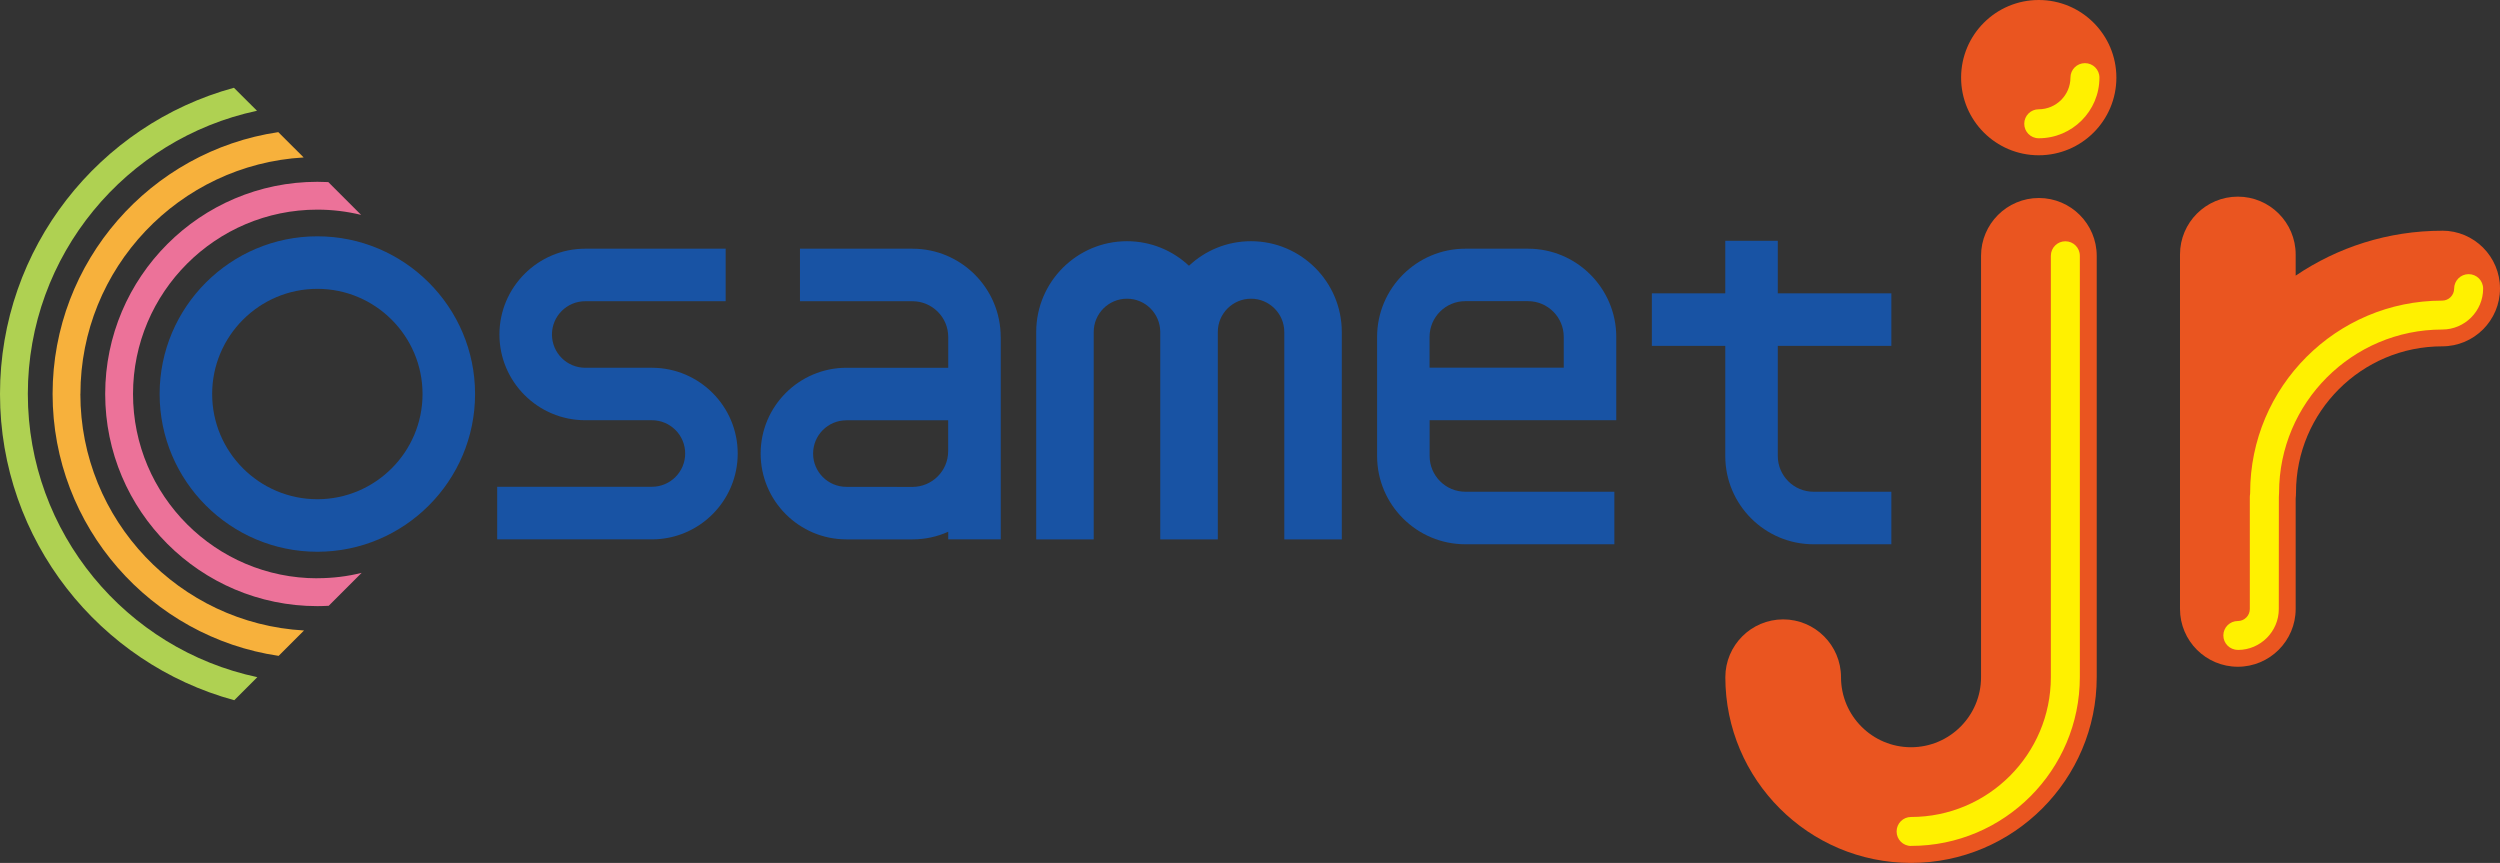
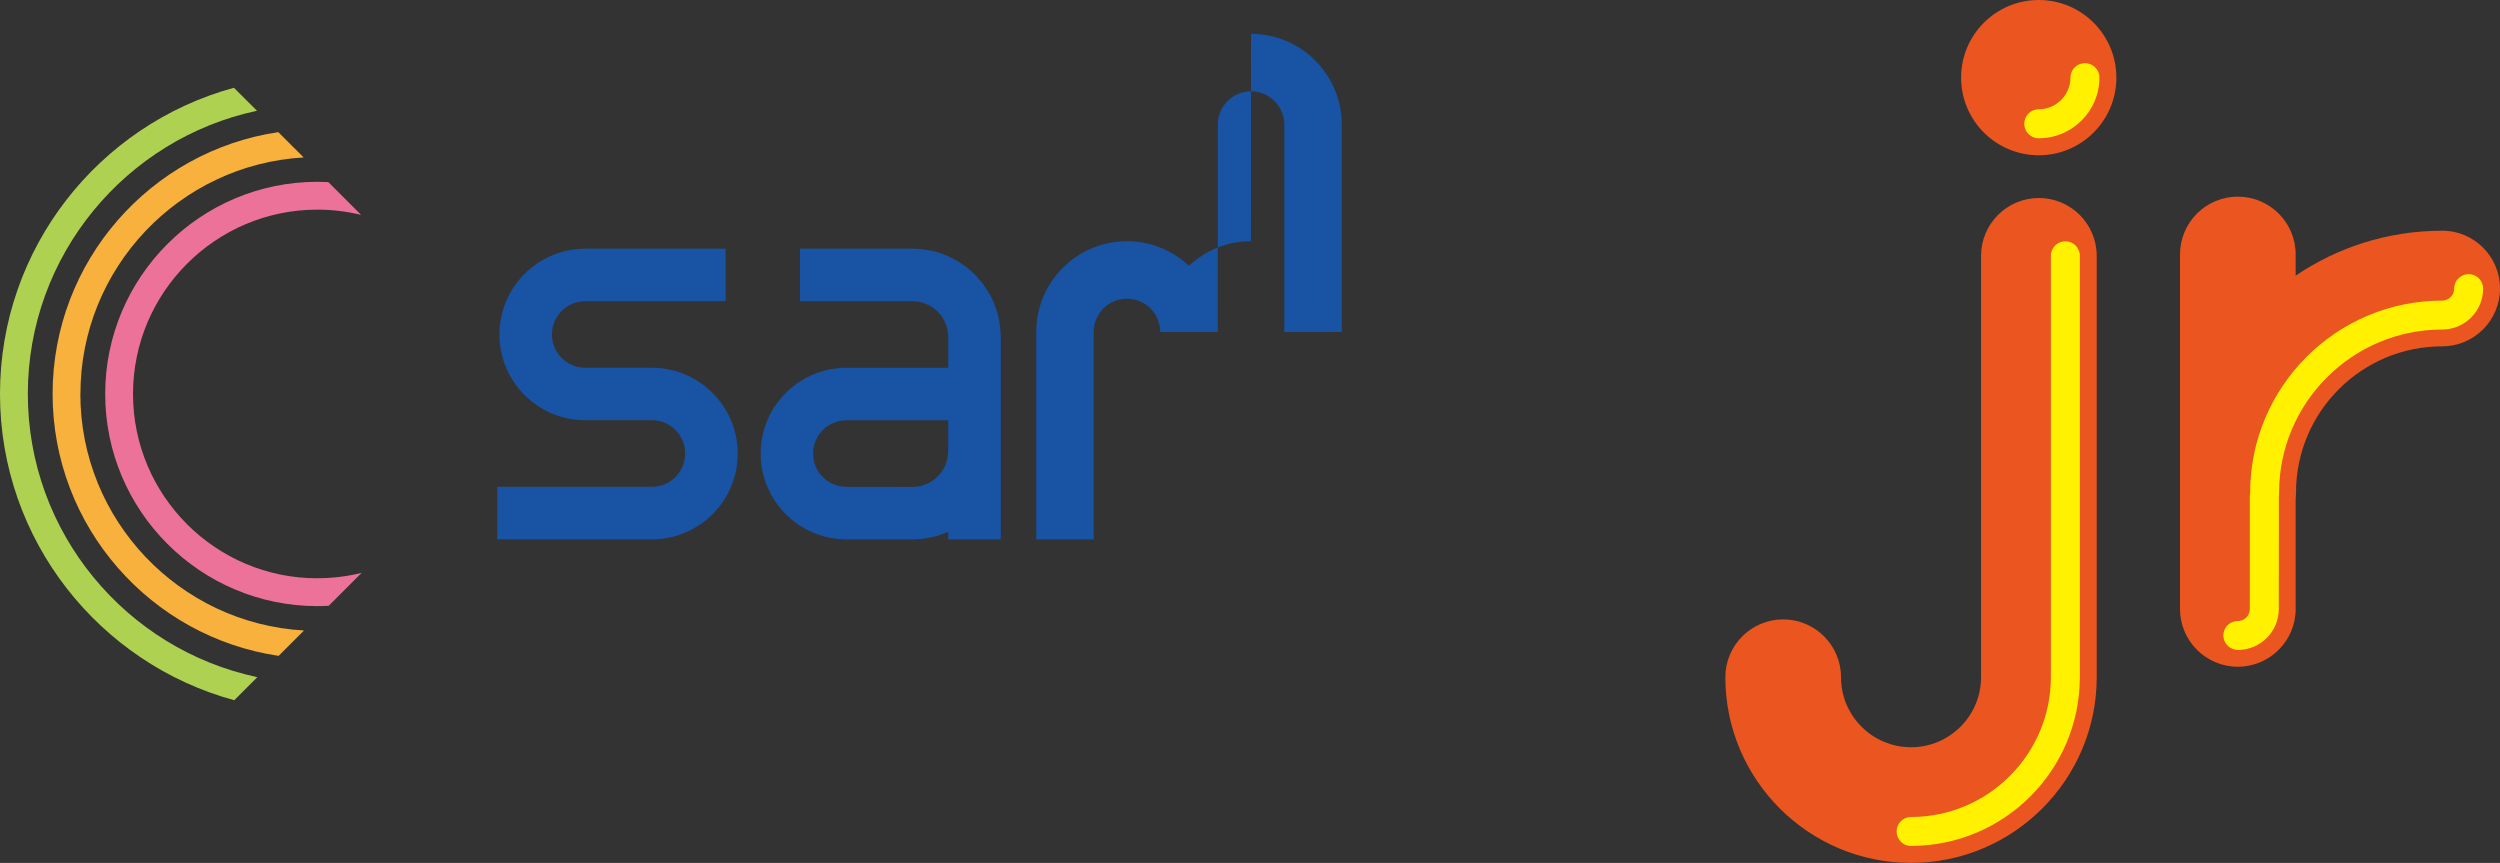
<svg xmlns="http://www.w3.org/2000/svg" id="_レイヤー_1" width="367.42" height="126.82" viewBox="0 0 367.42 126.82">
  <rect x="0" y="0" width="367.42" height="126.82" fill="#333333" stroke="none" />
  <defs>
    <style>.cls-1{fill:#f7b13c;}.cls-1,.cls-2,.cls-3,.cls-4,.cls-5,.cls-6{stroke-width:0px;}.cls-2{fill:#1853a4;}.cls-3{fill:#afd152;}.cls-4{fill:#fff100;}.cls-5{fill:#ec7299;}.cls-6{fill:#ea5520;}</style>
  </defs>
-   <path class="cls-2" d="m46.64,81.09c-12.78,0-23.18-10.4-23.18-23.18s10.4-23.18,23.18-23.18,23.18,10.4,23.18,23.18-10.4,23.18-23.18,23.18m0-38.64c-8.53,0-15.46,6.94-15.46,15.46s6.94,15.46,15.46,15.46,15.46-6.94,15.46-15.46-6.94-15.46-15.46-15.46" />
  <path class="cls-2" d="m147.07,49.52c0-7.15-5.82-12.97-12.97-12.97h-16.53v7.72h16.53c2.9,0,5.26,2.36,5.26,5.25v4.53h-14.96c-6.95,0-12.61,5.65-12.61,12.61s5.66,12.61,12.61,12.61h1.13s8.58,0,8.58,0c1.87,0,3.65-.4,5.25-1.12v1.11h7.72v-12.89s0-.05,0-.08v-16.78Zm-12.97,22.04h-.93s-8.78-.01-8.78-.01c-2.7,0-4.89-2.19-4.89-4.89s2.19-4.89,4.89-4.89h14.96v4.58c-.02,2.88-2.37,5.21-5.25,5.21" />
  <path class="cls-2" d="m95.81,79.26h-22.74v-7.72h22.74c2.7,0,4.89-2.19,4.89-4.89s-2.19-4.89-4.89-4.89h-9.8c-6.95,0-12.61-5.65-12.61-12.6s5.66-12.61,12.61-12.61h20.64v7.72h-20.64c-2.7,0-4.89,2.19-4.89,4.89s2.19,4.89,4.89,4.89h9.8c6.95,0,12.61,5.65,12.61,12.61s-5.66,12.61-12.61,12.61" />
-   <path class="cls-2" d="m237.54,61.76v-12.24c0-7.15-5.82-12.97-12.97-12.97h-9.21c-7.15,0-12.97,5.82-12.97,12.97v17.5c0,7.15,5.82,12.97,12.97,12.97h21.9v-7.72h-21.9c-2.9,0-5.25-2.36-5.25-5.25v-5.26h27.44Zm-22.18-17.5h9.21c2.9,0,5.25,2.36,5.25,5.25v4.53h-19.72v-4.53c0-2.9,2.36-5.25,5.25-5.25" />
-   <path class="cls-2" d="m183.85,35.45c-3.52,0-6.73,1.37-9.11,3.61-2.39-2.24-5.59-3.61-9.11-3.61-7.36,0-13.34,5.98-13.34,13.34v30.48h8.45v-30.48c0-2.7,2.19-4.89,4.89-4.89s4.87,2.18,4.89,4.87c0,0,0,.01,0,.02v30.48h8.46v-30.5c0-2.69,2.2-4.87,4.88-4.87s4.89,2.19,4.89,4.89v30.48h8.45v-30.48c0-7.36-5.99-13.34-13.34-13.34" />
-   <path class="cls-2" d="m277.97,50.83v-7.72h-16.69v-7.72h-7.72v7.72h-10.79v7.72h10.79v16.19c0,7.15,5.82,12.97,12.97,12.97h11.44v-7.72h-11.44c-2.9,0-5.25-2.36-5.25-5.25v-16.19h16.69Z" />
+   <path class="cls-2" d="m183.85,35.45c-3.52,0-6.73,1.37-9.11,3.61-2.39-2.24-5.59-3.61-9.11-3.61-7.36,0-13.34,5.98-13.34,13.34v30.48h8.45v-30.48c0-2.7,2.19-4.89,4.89-4.89s4.87,2.18,4.89,4.87c0,0,0,.01,0,.02h8.46v-30.5c0-2.69,2.2-4.87,4.88-4.87s4.89,2.19,4.89,4.89v30.48h8.45v-30.48c0-7.36-5.99-13.34-13.34-13.34" />
  <path class="cls-3" d="m4.09,57.9c0-20.42,14.46-37.53,33.68-41.62l-3.39-3.38C14.59,18.29,0,36.42,0,57.9s14.62,39.63,34.43,45.01l3.39-3.39c-19.24-4.07-33.73-21.19-33.73-41.63" />
  <path class="cls-1" d="m11.82,57.9c0-18.52,14.54-33.72,32.81-34.76l-3.73-3.72C22.16,22.19,7.73,38.39,7.73,57.9s14.45,35.73,33.22,38.49l3.73-3.73c-18.29-1.02-32.87-16.22-32.87-34.76" />
  <path class="cls-5" d="m46.64,84.99c-14.94,0-27.09-12.15-27.09-27.09s12.16-27.09,27.09-27.09c2.22,0,4.37.27,6.43.77l-4.82-4.82c-.53-.02-1.07-.04-1.61-.04-17.19,0-31.18,13.99-31.18,31.18s13.99,31.18,31.18,31.18c.56,0,1.12-.02,1.67-.05l4.84-4.84c-2.08.52-4.27.79-6.51.79" />
  <path class="cls-6" d="m280.86,126.82c-15.05,0-27.29-12.24-27.29-27.29,0-4.69,3.81-8.5,8.5-8.5s8.5,3.81,8.5,8.5c0,5.68,4.62,10.29,10.29,10.29s10.29-4.61,10.29-10.29v-61.93c0-4.69,3.81-8.5,8.5-8.5s8.5,3.81,8.5,8.5v61.93c0,15.05-12.24,27.29-27.29,27.29" />
  <path class="cls-4" d="m280.86,124.33c-1.17,0-2.12-.95-2.12-2.13s.95-2.13,2.12-2.13c11.33,0,20.55-9.22,20.55-20.55v-61.93c0-1.17.95-2.13,2.13-2.13s2.13.95,2.13,2.13v61.93c0,13.67-11.12,24.8-24.8,24.8" />
  <path class="cls-6" d="m358.92,33.91c-7.97,0-15.38,2.44-21.53,6.6v-3.11c0-4.69-3.81-8.5-8.5-8.5s-8.5,3.81-8.5,8.5v52.09c0,4.7,3.81,8.5,8.5,8.5s8.5-3.81,8.5-8.5v-16.2c.03-.3.05-.6.05-.91,0-11.85,9.64-21.48,21.48-21.48,4.7,0,8.5-3.81,8.5-8.5s-3.8-8.5-8.5-8.5" />
  <path class="cls-4" d="m328.89,95.51c-1.18,0-2.13-.95-2.13-2.12s.95-2.12,2.13-2.12c.97,0,1.76-.79,1.76-1.76v-16.44c0-.07,0-.15.01-.22l.03-.24c0-.07.01-.13.01-.2,0-15.56,12.66-28.23,28.22-28.23.97,0,1.76-.79,1.76-1.76,0-1.17.95-2.13,2.13-2.13s2.13.95,2.13,2.13c0,3.31-2.7,6.01-6.01,6.01-13.22,0-23.98,10.76-23.98,23.98,0,.22-.01.43-.03.64v.13s-.01,16.33-.01,16.33c0,3.31-2.7,6.01-6.01,6.01" />
  <path class="cls-6" d="m288.22,11.41c0,6.3,5.11,11.41,11.41,11.41s11.41-5.11,11.41-11.41-5.11-11.41-11.41-11.41-11.41,5.11-11.41,11.41" />
  <path class="cls-4" d="m299.62,20.32c-1.17,0-2.12-.95-2.12-2.13s.95-2.13,2.12-2.13c2.57,0,4.67-2.09,4.67-4.66,0-1.17.95-2.12,2.13-2.12s2.13.95,2.13,2.12c0,4.92-4,8.92-8.92,8.92" />
</svg>